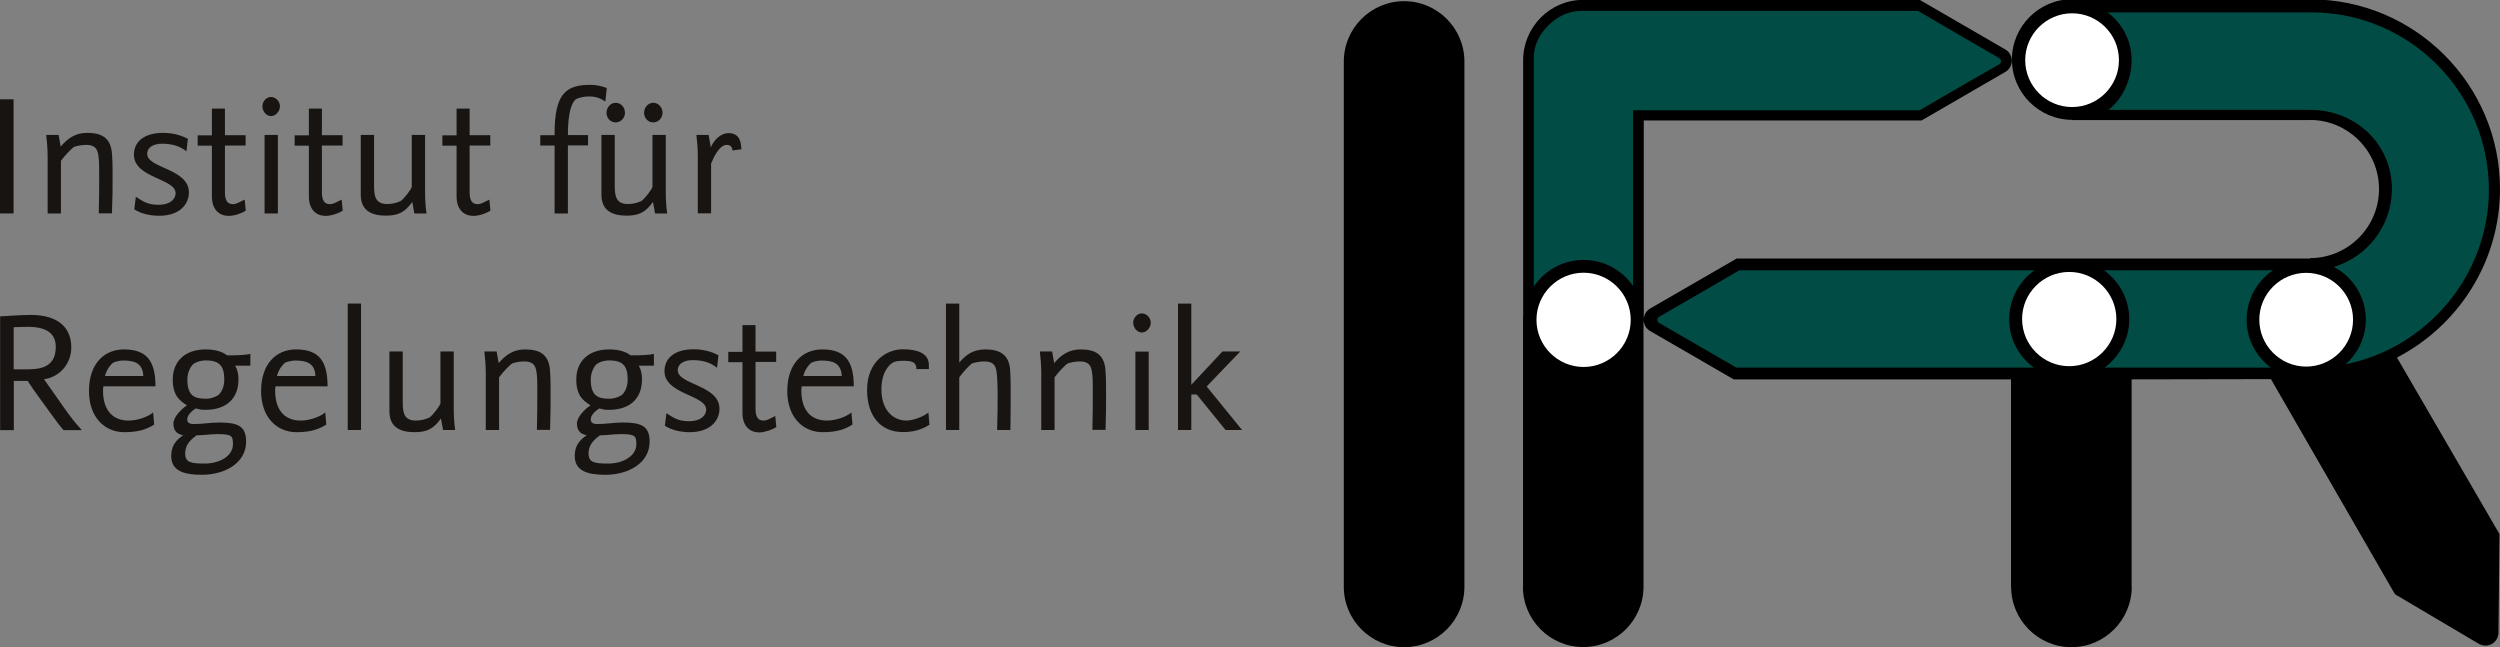
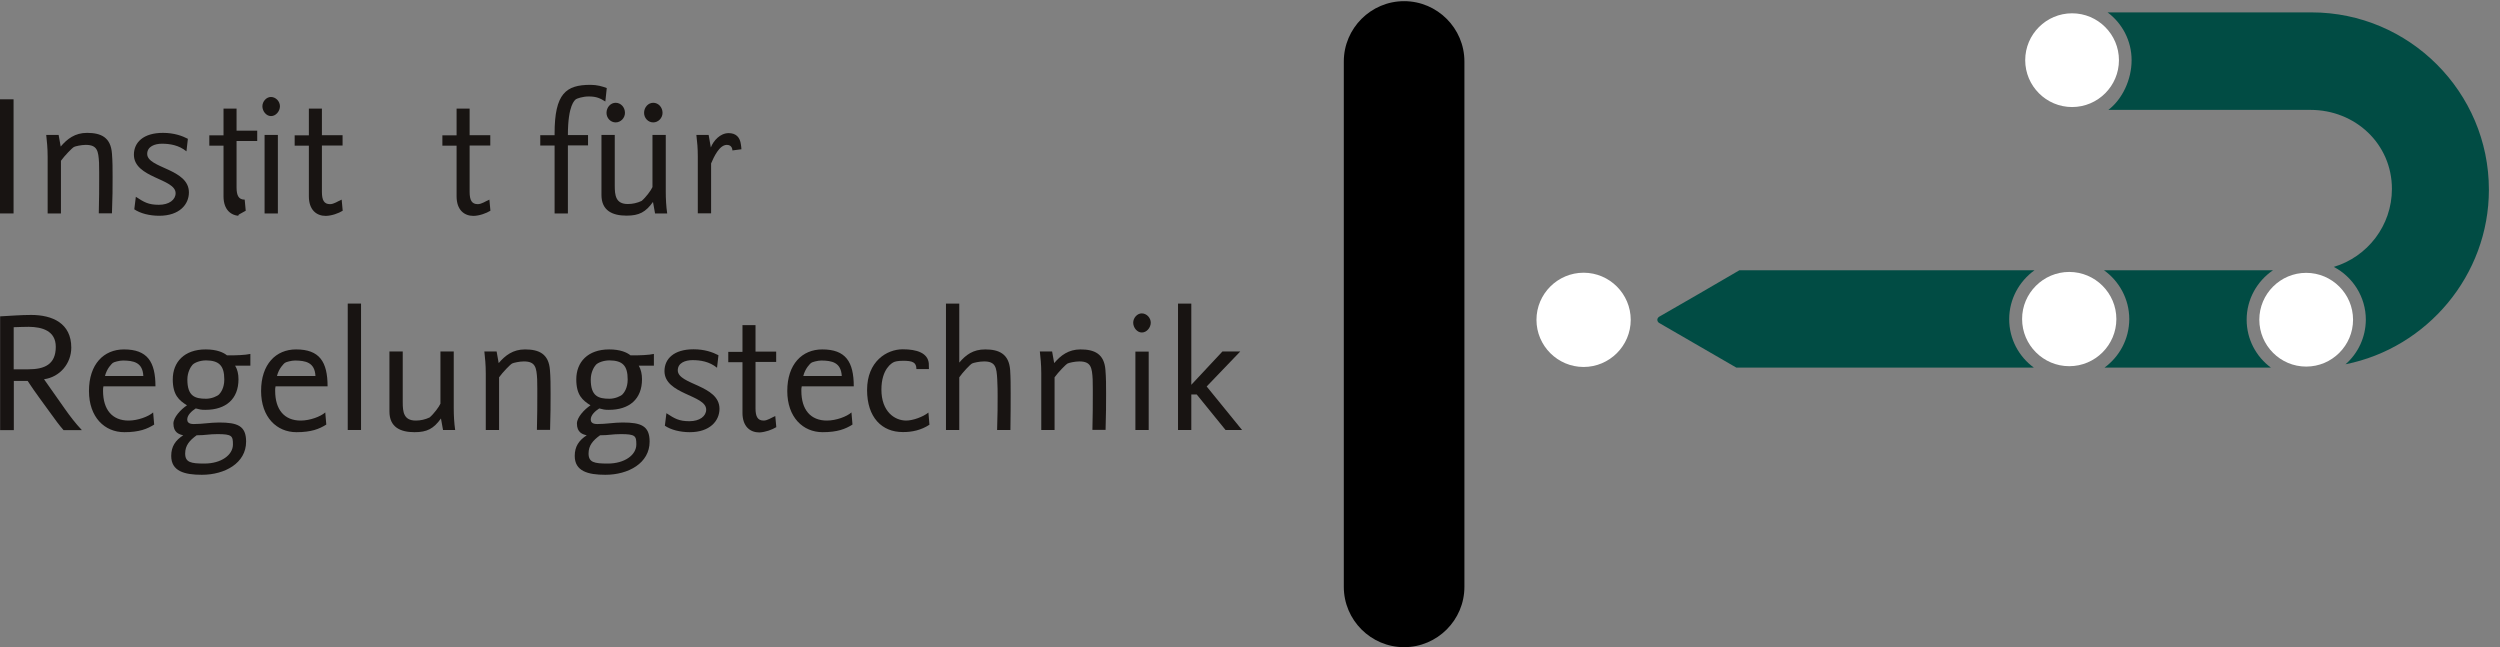
<svg xmlns="http://www.w3.org/2000/svg" version="1.1" id="Ebene_1" x="0px" y="0px" viewBox="0 0 193.61 50.12" style="enable-background:new 0 0 193.61 50.12;" xml:space="preserve">
  <rect x="0" y="0" width="193.61" height="50.12" fill="#808080" stroke="none" />
  <style type="text/css">
	.st0{fill-rule:evenodd;clip-rule:evenodd;}
	.st1{fill-rule:evenodd;clip-rule:evenodd;fill:#014C44;}
	.st2{fill-rule:evenodd;clip-rule:evenodd;fill:#FFFFFF;}
	.st3{fill-rule:evenodd;clip-rule:evenodd;fill:#181412;}
</style>
  <path class="st0" d="M104.07,45.45l0,0.04V4.8l0-0.04c0-2.57,2.1-4.67,4.67-4.67s4.67,2.1,4.67,4.67l0,0.04v40.69l0-0.04  c0,2.57-2.1,4.67-4.67,4.67S104.07,48.02,104.07,45.45" />
-   <path class="st0" d="M165.07,29.38l0.01,0v16.06l0.01,0c0,2.58-2.1,4.68-4.67,4.68s-4.67-2.1-4.67-4.68l-0.01,0V29.38l0.02,0  l-21.46,0l-0.04,0l-3.38-1.96l-3.08-1.78l0,0c-0.3-0.17-0.51-0.5-0.51-0.87v0.14h-0.01v20.62l0-0.09c0,2.57-2.1,4.67-4.67,4.67  c-2.57,0-4.67-2.1-4.67-4.67l0.01,0.09V24.56h0.01V4.63v0.03c0-2.57,2.09-4.67,4.65-4.67L148.69,0l6.61,3.83l0,0  c0.3,0.17,0.5,0.5,0.5,0.87c0,0.37-0.2,0.7-0.5,0.87l0,0l-3.07,1.78l-3.4,1.97l-0.01,0.01H127.3v0v15.43c0-0.37,0.2-0.7,0.5-0.87  l0,0l6.68-3.86l0.02-0.01h44.42l-0.03-0.03c2.95,0,5.35-2.4,5.35-5.35c0-2.95-2.4-5.35-5.35-5.35l0.03,0.01h-18.48l0.04-0.02  c-2.57,0-4.67-2.1-4.67-4.67s2.1-4.67,4.67-4.67l18.45,0.02v-0.01c8.09,0,14.68,6.6,14.68,14.68c0,5.67-3.25,10.61-7.98,13.06  c0,0,0,0,0,0c0,0,0,0,0,0c0,0,0,0,0,0l7.87,13.55l0.07,0.1l-0.04,4.07l-0.04,3.59l0,0c0,0.35-0.19,0.69-0.51,0.87  c-0.32,0.18-0.71,0.16-1.01-0.01l0,0l-6.44-3.81l-0.1-0.11l-9.56-16.58L165.07,29.38" />
  <path class="st1" d="M181.65,28.21c6.3-1.26,11.1-6.88,11.1-13.52c0-7.56-6.17-13.73-13.73-13.73l-0.12,0h-15.68  c1.13,0.84,1.86,2.19,1.86,3.7c0,1.49-0.7,3.01-1.8,3.85h15.65c3.48,0,6.31,2.64,6.31,6.12c0,2.85-1.9,5.26-4.5,6.04  c1.47,0.77,2.48,2.32,2.48,4.09C183.21,26.13,182.61,27.37,181.65,28.21" />
-   <path class="st1" d="M118.78,22.2V4.48c0-1.02,0.47-1.87,1.15-2.53c0.65-0.64,1.49-1.1,2.47-1.1l0.02-0.01h26.12l0.03,0.02  l3.37,1.97l2.89,1.67h0c0.08,0.05,0.14,0.14,0.14,0.24c0,0.1-0.06,0.19-0.14,0.24l0,0L152,6.6l-3.32,1.93l-0.02,0.01h-22.19l0,0  v13.61c-0.84-1.22-2.24-2.02-3.83-2.02C121.03,20.13,119.61,20.95,118.78,22.2" />
  <path class="st1" d="M128.49,25.01L128.49,25.01l5.98,3.46l0.02,0h23.02c-1.16-0.85-1.91-2.21-1.91-3.75c0-1.56,0.78-2.94,1.96-3.79  h-22.85l-0.02,0.01l-3.3,1.92l-2.9,1.67h0c-0.08,0.05-0.14,0.14-0.14,0.24C128.35,24.87,128.41,24.96,128.49,25.01" />
  <path class="st1" d="M162.98,28.47h12.89c-1.14-0.84-1.88-2.19-1.88-3.71c0-1.59,0.81-2.99,2.04-3.83h-13.09  c1.18,0.84,1.96,2.23,1.96,3.79C164.89,26.26,164.14,27.62,162.98,28.47" />
  <path class="st2" d="M160.25,21.06c2.01,0,3.65,1.64,3.65,3.65c0,2.01-1.64,3.65-3.65,3.65c-2.01,0-3.65-1.64-3.65-3.65  C156.59,22.71,158.24,21.06,160.25,21.06" />
  <path class="st2" d="M160.47,1.03c2,0,3.63,1.63,3.63,3.63c0,2-1.63,3.63-3.63,3.63c-2,0-3.63-1.63-3.63-3.63  C156.84,2.66,158.47,1.03,160.47,1.03" />
  <path class="st2" d="M122.64,21.12c2.01,0,3.65,1.64,3.65,3.65c0,2.01-1.64,3.65-3.65,3.65c-2.01,0-3.65-1.64-3.65-3.65  C118.99,22.76,120.63,21.12,122.64,21.12" />
  <path class="st2" d="M178.6,21.13c2,0,3.63,1.63,3.63,3.63c0,2-1.63,3.63-3.63,3.63c-2,0-3.63-1.63-3.63-3.63  C174.97,22.76,176.6,21.13,178.6,21.13" />
  <path class="st3" d="M4.32,26.86c0,1.37-0.88,1.74-2.12,1.74H1.06v-3.26c0.39-0.01,0.78-0.03,1.17-0.03  C3.27,25.32,4.32,25.62,4.32,26.86z M6.33,33.3c-0.48-0.51-0.91-1.07-1.31-1.64l-1.61-2.29c1.23-0.17,2.11-1.22,2.11-2.45  c0-1.88-1.45-2.53-3.11-2.53c-0.8,0-1.61,0.07-2.4,0.11v8.81h1.06v-3.81h1.07c0.58,0.89,1.22,1.73,1.84,2.59  c0.3,0.42,0.6,0.83,0.94,1.22H6.33z" />
  <path class="st3" d="M11.1,29.12H8.13c0.15-0.6,0.52-0.94,0.6-1.01c0.07-0.07,0.52-0.19,0.8-0.19  C10.33,27.93,11.05,28.05,11.1,29.12z M12.04,29.93c0-1.92-0.63-2.87-2.44-2.87c-1.56,0-2.71,1.14-2.71,3.22  c0,2.03,1.21,3.19,2.74,3.19c1.15,0,1.77-0.25,2.31-0.59l-0.08-0.94c-0.36,0.32-1.18,0.63-1.9,0.63c-1.26,0-1.98-0.83-1.98-2.31  c0-0.16,0-0.19,0.03-0.34H12.04z" />
  <path class="st3" d="M18.04,34.42c0,0.82-0.91,1.48-2.21,1.48c-1.05,0-1.49-0.09-1.49-0.78c0-0.63,0.35-1.02,0.89-1.41  c0.71,0,0.93-0.09,1.61-0.09C17.97,33.62,18.04,33.76,18.04,34.42z M17.37,29.39c0,0.67-0.28,1.02-0.4,1.15  c-0.15,0.15-0.59,0.34-1.01,0.34c-0.86,0-1.45-0.19-1.45-1.49c0-0.56,0.26-0.99,0.4-1.14c0.16-0.17,0.59-0.34,1.05-0.34  C16.96,27.92,17.37,28.31,17.37,29.39z M19.39,28.32v-0.91c-0.39,0.09-1.14,0.11-1.54,0.11h-0.27c-0.28-0.23-0.8-0.46-1.65-0.46  c-1.66,0-2.55,0.98-2.55,2.32c0,1.21,0.48,1.62,1.1,2.01c-0.48,0.32-1.05,0.93-1.05,1.41c0,0.7,0.44,0.84,0.76,0.91  c-0.6,0.39-0.93,0.86-0.93,1.6c0,1.18,1.02,1.46,2.37,1.46c1.78,0,3.43-0.9,3.43-2.57c0-1.22-0.66-1.48-2.09-1.48  c-0.68,0-1.27,0.12-1.97,0.12c-0.42,0-0.5-0.19-0.5-0.35c0-0.35,0.35-0.66,0.66-0.86c0.31,0.08,0.4,0.11,0.74,0.11  c1.6,0,2.57-0.84,2.57-2.37c0-0.4-0.08-0.76-0.26-1.05H19.39z" />
  <path class="st3" d="M24.43,29.12h-2.98c0.15-0.6,0.52-0.94,0.6-1.01c0.07-0.07,0.52-0.19,0.8-0.19  C23.65,27.93,24.38,28.05,24.43,29.12z M25.37,29.93c0-1.92-0.63-2.87-2.44-2.87c-1.56,0-2.71,1.14-2.71,3.22  c0,2.03,1.21,3.19,2.74,3.19c1.15,0,1.77-0.25,2.31-0.59l-0.08-0.94c-0.36,0.32-1.18,0.63-1.9,0.63c-1.26,0-1.98-0.83-1.98-2.31  c0-0.16,0-0.19,0.03-0.34H25.37z" />
  <rect x="26.93" y="23.51" class="st3" width="1.03" height="9.79" />
  <path class="st3" d="M35.25,33.3c-0.08-0.55-0.11-1.13-0.11-1.68v-4.4h-1.03v4.04c-0.11,0.25-0.5,0.78-0.84,1.07  c-0.34,0.16-0.7,0.24-1.07,0.24c-0.94,0-1.01-0.67-1.01-1.42v-3.93h-1.03v4.65c0,1.22,0.86,1.6,1.94,1.6c0.98,0,1.48-0.27,2.05-1.06  l0.16,0.89H35.25z" />
  <path class="st3" d="M42.64,30.47c0-0.6,0-1.21-0.05-1.81c-0.09-1.25-0.84-1.6-1.93-1.6c-0.93,0-1.53,0.46-2.04,1.06l-0.16-0.9  h-0.95c0.05,0.48,0.11,0.99,0.11,1.69v4.39h1.03v-4.08c0.29-0.4,0.86-0.99,1.01-1.07c0.09-0.05,0.56-0.16,0.91-0.16  c0.9,0,0.98,0.47,1.03,1.39c0.01,0.24,0.01,0.5,0.01,0.72v0.56c0,0.9,0,1.26-0.03,2.63h1.02C42.64,31.91,42.64,31.43,42.64,30.47z" />
  <path class="st3" d="M49.28,34.42c0,0.82-0.91,1.48-2.21,1.48c-1.05,0-1.49-0.09-1.49-0.78c0-0.63,0.35-1.02,0.89-1.41  c0.71,0,0.93-0.09,1.61-0.09C49.21,33.62,49.28,33.76,49.28,34.42z M48.61,29.39c0,0.67-0.28,1.02-0.4,1.15  c-0.15,0.15-0.59,0.34-1.01,0.34c-0.86,0-1.45-0.19-1.45-1.49c0-0.56,0.26-0.99,0.4-1.14c0.16-0.17,0.59-0.34,1.05-0.34  C48.21,27.92,48.61,28.31,48.61,29.39z M50.64,28.32v-0.91c-0.39,0.09-1.14,0.11-1.54,0.11h-0.27c-0.28-0.23-0.8-0.46-1.65-0.46  c-1.66,0-2.55,0.98-2.55,2.32c0,1.21,0.48,1.62,1.1,2.01c-0.48,0.32-1.05,0.93-1.05,1.41c0,0.7,0.44,0.84,0.76,0.91  c-0.6,0.39-0.93,0.86-0.93,1.6c0,1.18,1.02,1.46,2.37,1.46c1.78,0,3.43-0.9,3.43-2.57c0-1.22-0.66-1.48-2.09-1.48  c-0.68,0-1.27,0.12-1.97,0.12c-0.42,0-0.5-0.19-0.5-0.35c0-0.35,0.35-0.66,0.66-0.86c0.31,0.08,0.4,0.11,0.74,0.11  c1.6,0,2.57-0.84,2.57-2.37c0-0.4-0.08-0.76-0.25-1.05H50.64z" />
  <path class="st3" d="M55.72,31.66c0-1.85-3.23-1.86-3.23-2.98c0-0.58,0.59-0.79,1.14-0.79c0.62,0,1.31,0.11,1.9,0.59l0.11-0.97  c-0.44-0.23-1.07-0.46-1.93-0.46c-1.52,0-2.25,0.74-2.25,1.69c0,1.81,3.23,1.84,3.23,2.98c0,0.51-0.5,0.9-1.3,0.9  c-0.82,0-1.15-0.21-1.78-0.62l-0.12,0.97c0.47,0.32,1.19,0.5,1.93,0.5C54.99,33.47,55.72,32.58,55.72,31.66z" />
  <path class="st3" d="M60.12,33.08l-0.08-0.86c-0.31,0.13-0.6,0.35-0.9,0.35c-0.46,0-0.63-0.3-0.63-0.95v-3.59h1.6v-0.8h-1.6v-2.05  H57.5v2.07h-1.1v0.8h1.1v3.92c0,1.06,0.59,1.52,1.31,1.52C59.27,33.47,59.79,33.28,60.12,33.08z" />
  <path class="st3" d="M65.19,29.12h-2.98c0.15-0.6,0.52-0.94,0.6-1.01c0.07-0.07,0.52-0.19,0.8-0.19  C64.41,27.93,65.13,28.05,65.19,29.12z M66.12,29.93c0-1.92-0.63-2.87-2.44-2.87c-1.56,0-2.71,1.14-2.71,3.22  c0,2.03,1.21,3.19,2.74,3.19c1.15,0,1.77-0.25,2.31-0.59l-0.08-0.94c-0.36,0.32-1.18,0.63-1.9,0.63c-1.26,0-1.98-0.83-1.98-2.31  c0-0.16,0-0.19,0.03-0.34H66.12z" />
  <path class="st3" d="M71.98,32.89l-0.08-0.94c-0.42,0.34-1.21,0.62-1.72,0.62c-0.9,0-1.92-0.7-1.92-2.4c0-1.62,0.84-2.07,0.95-2.12  c0.09-0.05,0.32-0.11,0.74-0.11c0.72,0,1.02,0.12,1.02,0.64h0.97c0-0.15,0-0.32-0.01-0.44c-0.08-0.8-0.91-1.09-2.02-1.09  c-1.23,0-2.76,0.93-2.76,3.15c0,2.13,1.15,3.26,2.76,3.26C70.62,33.47,71.35,33.31,71.98,32.89z" />
  <path class="st3" d="M78.27,30.47c0-0.6,0-1.21-0.04-1.81c-0.09-1.25-0.86-1.6-1.93-1.6c-0.94,0-1.5,0.42-2.01,1.02v-4.57h-1.03  v9.79h1.03v-4.08c0.28-0.4,0.84-0.99,0.99-1.07c0.09-0.05,0.56-0.16,0.93-0.16c0.9,0,0.97,0.47,1.02,1.39  c0.03,0.48,0.03,1.01,0.03,1.29c0,0.9,0,1.26-0.04,2.63h1.03C78.27,31.91,78.27,31.43,78.27,30.47z" />
  <path class="st3" d="M85.66,30.47c0-0.6,0-1.21-0.05-1.81c-0.09-1.25-0.84-1.6-1.93-1.6c-0.93,0-1.53,0.46-2.04,1.06l-0.16-0.9  h-0.95c0.05,0.48,0.11,0.99,0.11,1.69v4.39h1.03v-4.08c0.29-0.4,0.86-0.99,1.01-1.07c0.09-0.05,0.56-0.16,0.91-0.16  c0.9,0,0.98,0.47,1.03,1.39c0.01,0.24,0.01,0.5,0.01,0.72v0.56c0,0.9,0,1.26-0.03,2.63h1.02C85.66,31.91,85.66,31.43,85.66,30.47z" />
  <path class="st3" d="M88.96,33.3v-6.07h-1.03v6.07H88.96z M89.12,24.99c0-0.38-0.32-0.72-0.7-0.72c-0.35,0-0.66,0.35-0.66,0.72  c0,0.39,0.31,0.76,0.66,0.76C88.8,25.76,89.12,25.37,89.12,24.99z" />
  <polygon class="st3" points="96.19,33.3 93.45,29.93 96.05,27.22 94.67,27.22 92.26,29.8 92.26,23.51 91.23,23.51 91.23,33.3   92.26,33.3 92.26,30.55 92.68,30.55 94.91,33.3 " />
  <rect y="7.69" class="st3" width="1.05" height="8.84" />
  <path class="st3" d="M8.72,13.7c0-0.6,0-1.21-0.05-1.81c-0.09-1.25-0.84-1.6-1.93-1.6c-0.93,0-1.53,0.46-2.04,1.06l-0.16-0.9H3.58  c0.05,0.48,0.11,0.99,0.11,1.69v4.39h1.03v-4.08c0.29-0.4,0.86-0.99,1.01-1.07c0.09-0.05,0.56-0.16,0.91-0.16  c0.9,0,0.98,0.47,1.03,1.39c0.01,0.24,0.01,0.5,0.01,0.72v0.56c0,0.9,0,1.26-0.03,2.63h1.02C8.72,15.15,8.72,14.67,8.72,13.7z" />
  <path class="st3" d="M14.63,14.9c0-1.85-3.23-1.86-3.23-2.98c0-0.58,0.59-0.79,1.14-0.79c0.62,0,1.31,0.11,1.9,0.59l0.11-0.97  c-0.44-0.23-1.07-0.46-1.93-0.46c-1.52,0-2.25,0.74-2.25,1.69c0,1.81,3.23,1.84,3.23,2.98c0,0.51-0.5,0.9-1.3,0.9  c-0.82,0-1.15-0.21-1.78-0.62l-0.12,0.97c0.47,0.32,1.19,0.5,1.93,0.5C13.91,16.71,14.63,15.82,14.63,14.9z" />
-   <path class="st3" d="M19.03,16.32l-0.08-0.86c-0.31,0.13-0.6,0.35-0.9,0.35c-0.46,0-0.63-0.3-0.63-0.95v-3.59h1.6v-0.8h-1.6V8.41  h-1.01v2.07h-1.1v0.8h1.1v3.92c0,1.06,0.59,1.52,1.31,1.52C18.18,16.71,18.71,16.52,19.03,16.32z" />
+   <path class="st3" d="M19.03,16.32l-0.08-0.86c-0.46,0-0.63-0.3-0.63-0.95v-3.59h1.6v-0.8h-1.6V8.41  h-1.01v2.07h-1.1v0.8h1.1v3.92c0,1.06,0.59,1.52,1.31,1.52C18.18,16.71,18.71,16.52,19.03,16.32z" />
  <path class="st3" d="M21.52,16.53v-6.08h-1.03v6.08H21.52z M21.68,8.23c0-0.38-0.32-0.72-0.7-0.72c-0.35,0-0.66,0.35-0.66,0.72  c0,0.39,0.31,0.76,0.66,0.76C21.36,9,21.68,8.61,21.68,8.23z" />
  <path class="st3" d="M26.54,16.32l-0.08-0.86c-0.31,0.13-0.6,0.35-0.9,0.35c-0.46,0-0.63-0.3-0.63-0.95v-3.59h1.6v-0.8h-1.6V8.41  h-1.01v2.07h-1.1v0.8h1.1v3.92c0,1.06,0.59,1.52,1.31,1.52C25.69,16.71,26.22,16.52,26.54,16.32z" />
-   <path class="st3" d="M33.03,16.53c-0.08-0.55-0.11-1.13-0.11-1.68v-4.4h-1.03v4.04c-0.11,0.25-0.5,0.78-0.84,1.07  c-0.34,0.16-0.7,0.24-1.07,0.24c-0.94,0-1.01-0.67-1.01-1.42v-3.93h-1.03v4.65c0,1.22,0.86,1.6,1.94,1.6c0.98,0,1.48-0.27,2.05-1.06  l0.16,0.89H33.03z" />
  <path class="st3" d="M37.98,16.32l-0.08-0.86c-0.31,0.13-0.6,0.35-0.9,0.35c-0.46,0-0.63-0.3-0.63-0.95v-3.59h1.6v-0.8h-1.6V8.41  h-1.01v2.07h-1.1v0.8h1.1v3.92c0,1.06,0.59,1.52,1.31,1.52C37.13,16.71,37.65,16.52,37.98,16.32z" />
  <path class="st3" d="M46.99,6.82c-0.34-0.13-0.75-0.25-1.26-0.25c-1.89,0-2.78,0.66-2.78,3.77v0.13h-1.11v0.8h1.11v5.26h1.03v-5.27  h1.56v-0.8h-1.56c0-2.35,0.54-2.71,0.63-2.78c0.07-0.05,0.52-0.21,0.98-0.21c0.62,0,0.9,0.15,1.29,0.39L46.99,6.82z" />
  <path class="st3" d="M48.4,8.74c0-0.43-0.32-0.78-0.72-0.78c-0.4,0-0.71,0.36-0.71,0.78c0,0.4,0.31,0.74,0.71,0.74  C48.07,9.48,48.4,9.14,48.4,8.74z M51.31,8.74c0-0.43-0.32-0.78-0.72-0.78c-0.4,0-0.71,0.36-0.71,0.78c0,0.4,0.31,0.74,0.71,0.74  C50.98,9.48,51.31,9.14,51.31,8.74z M51.67,16.53c-0.08-0.55-0.11-1.13-0.11-1.68v-4.4h-1.03v4.04c-0.11,0.25-0.5,0.78-0.84,1.07  c-0.34,0.16-0.7,0.24-1.07,0.24c-0.94,0-1.01-0.67-1.01-1.42v-3.93h-1.03v4.65c0,1.22,0.86,1.6,1.94,1.6c0.98,0,1.48-0.27,2.05-1.06  l0.16,0.89H51.67z" />
  <path class="st3" d="M57.42,11.56c0-0.12-0.03-0.24-0.04-0.36c-0.07-0.58-0.39-0.89-0.95-0.89c-0.66,0-1.18,0.59-1.38,1.11  l-0.17-0.97h-0.95c0.07,0.6,0.11,1.02,0.11,1.66v4.41h1.03v-3.86c0.21-0.5,0.64-1.44,1.22-1.44c0.4,0,0.43,0.35,0.43,0.43  L57.42,11.56z" />
</svg>